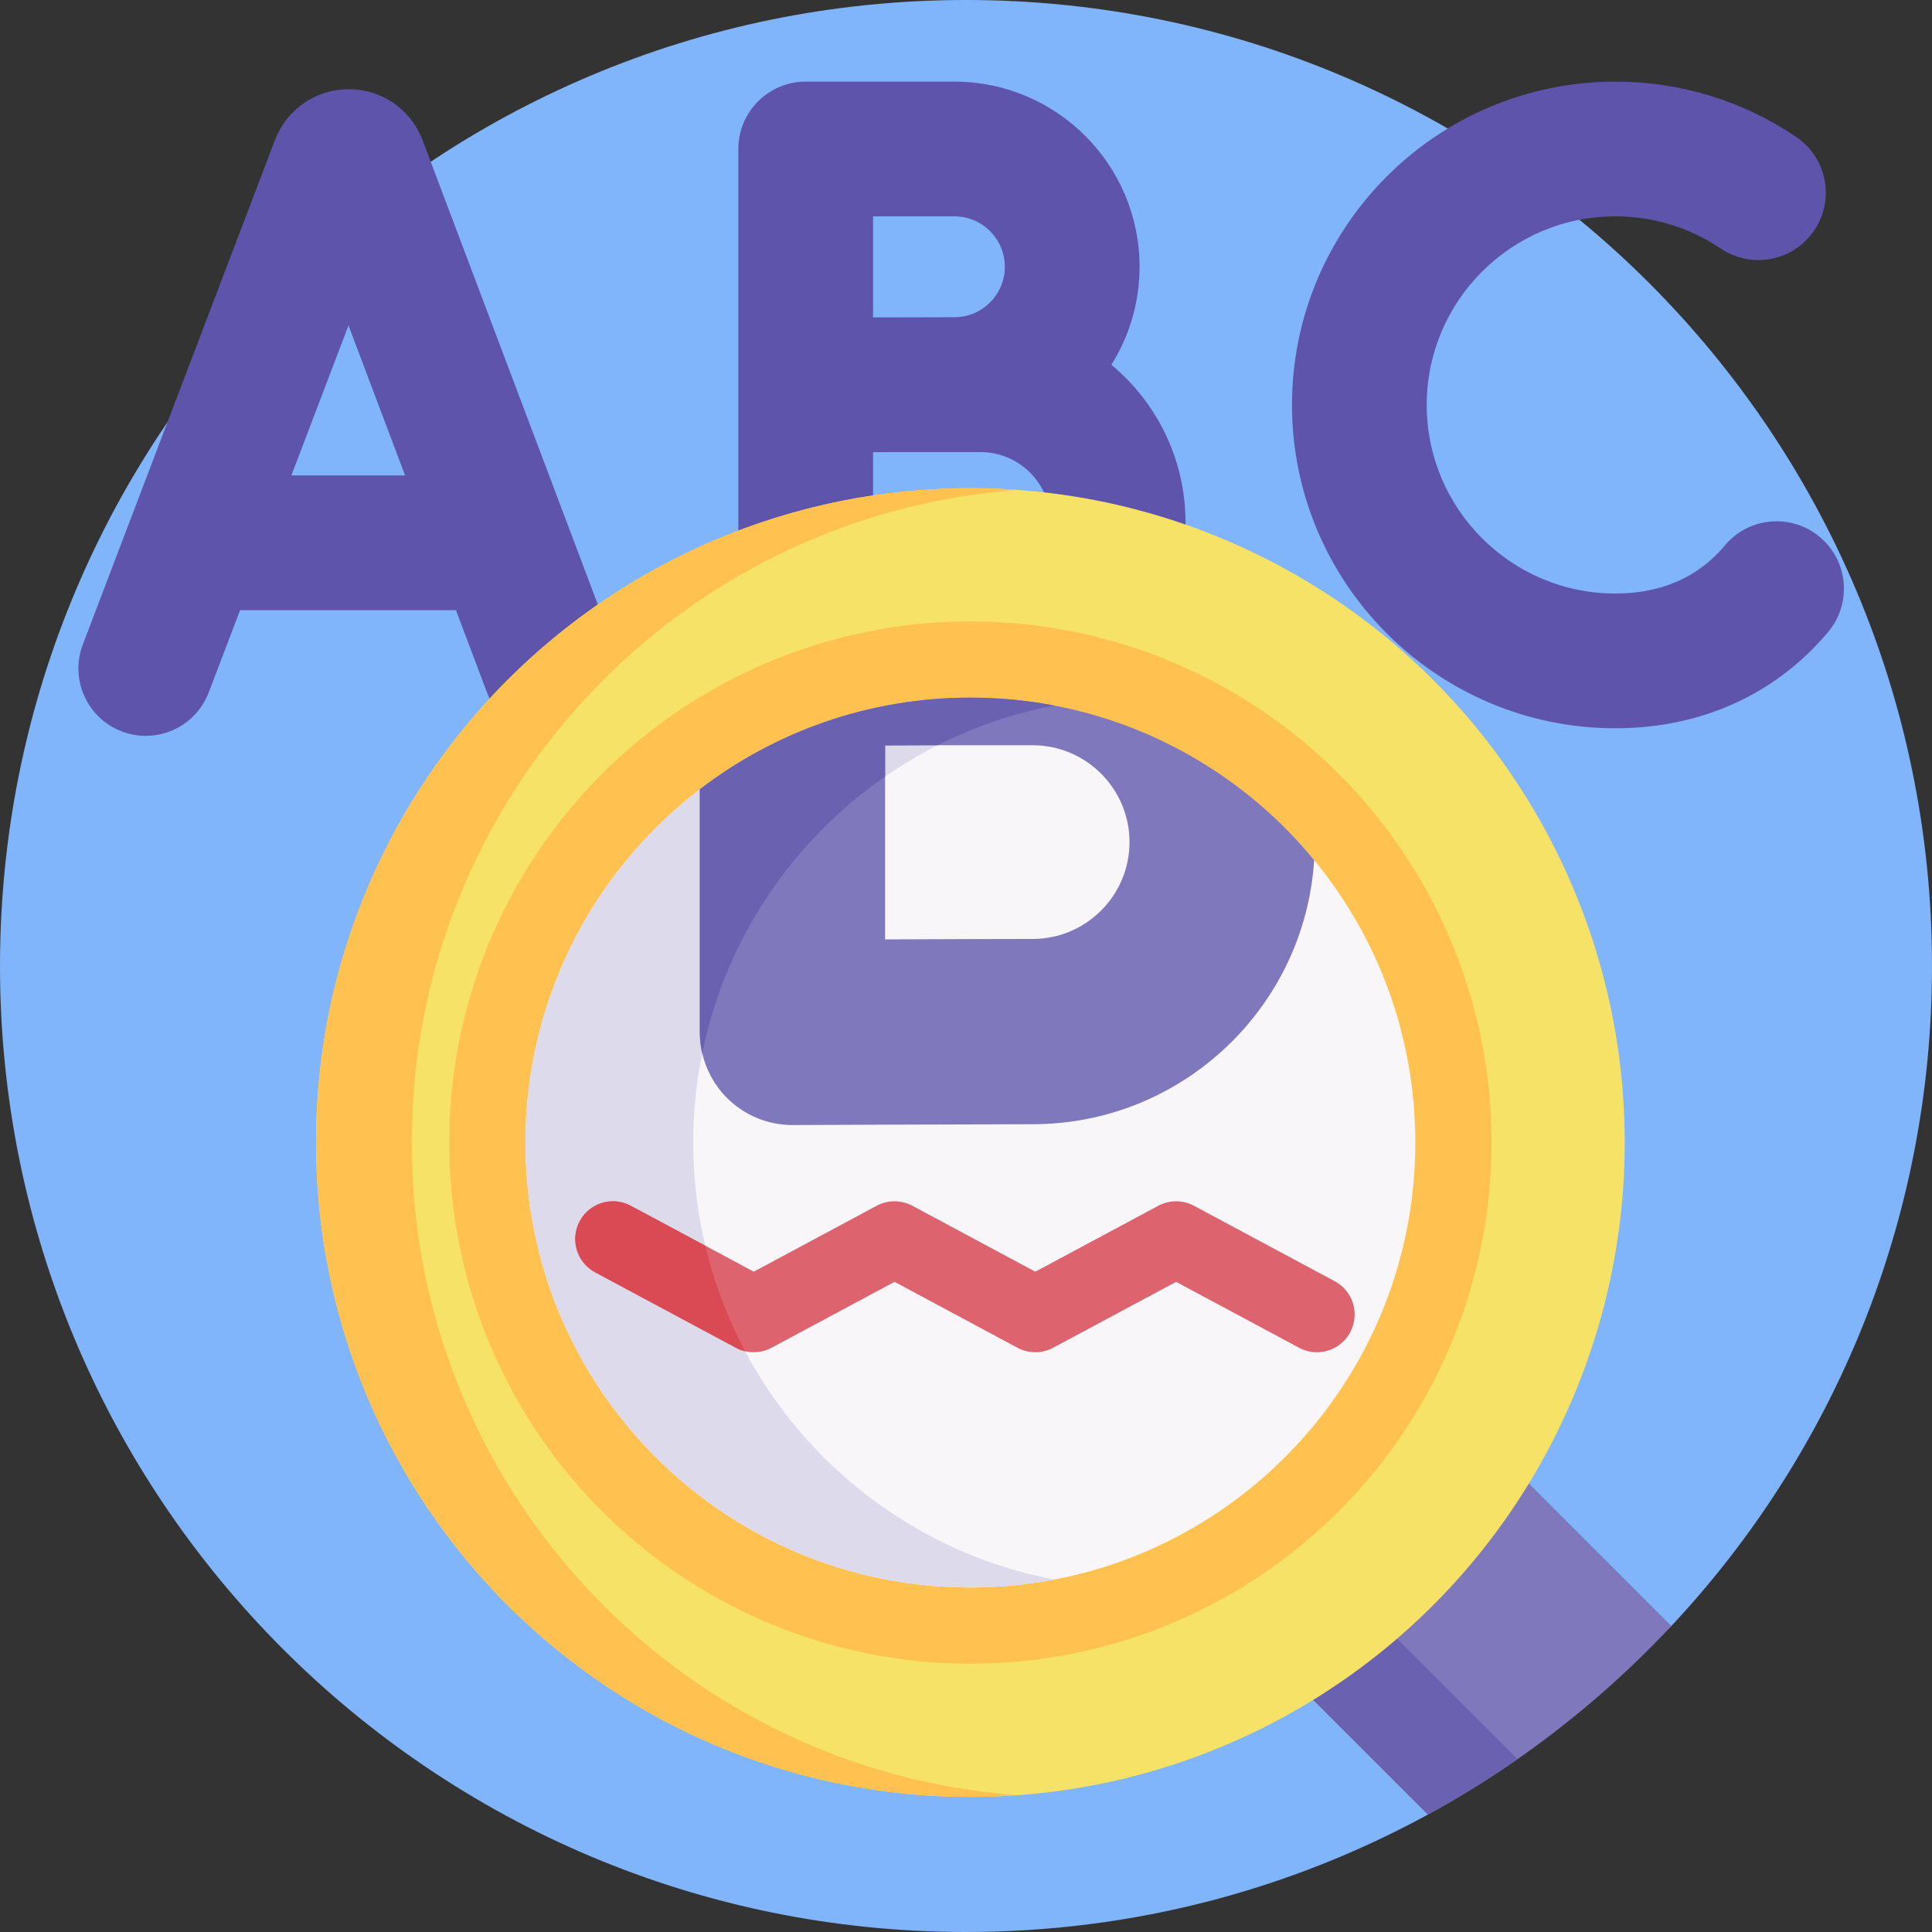
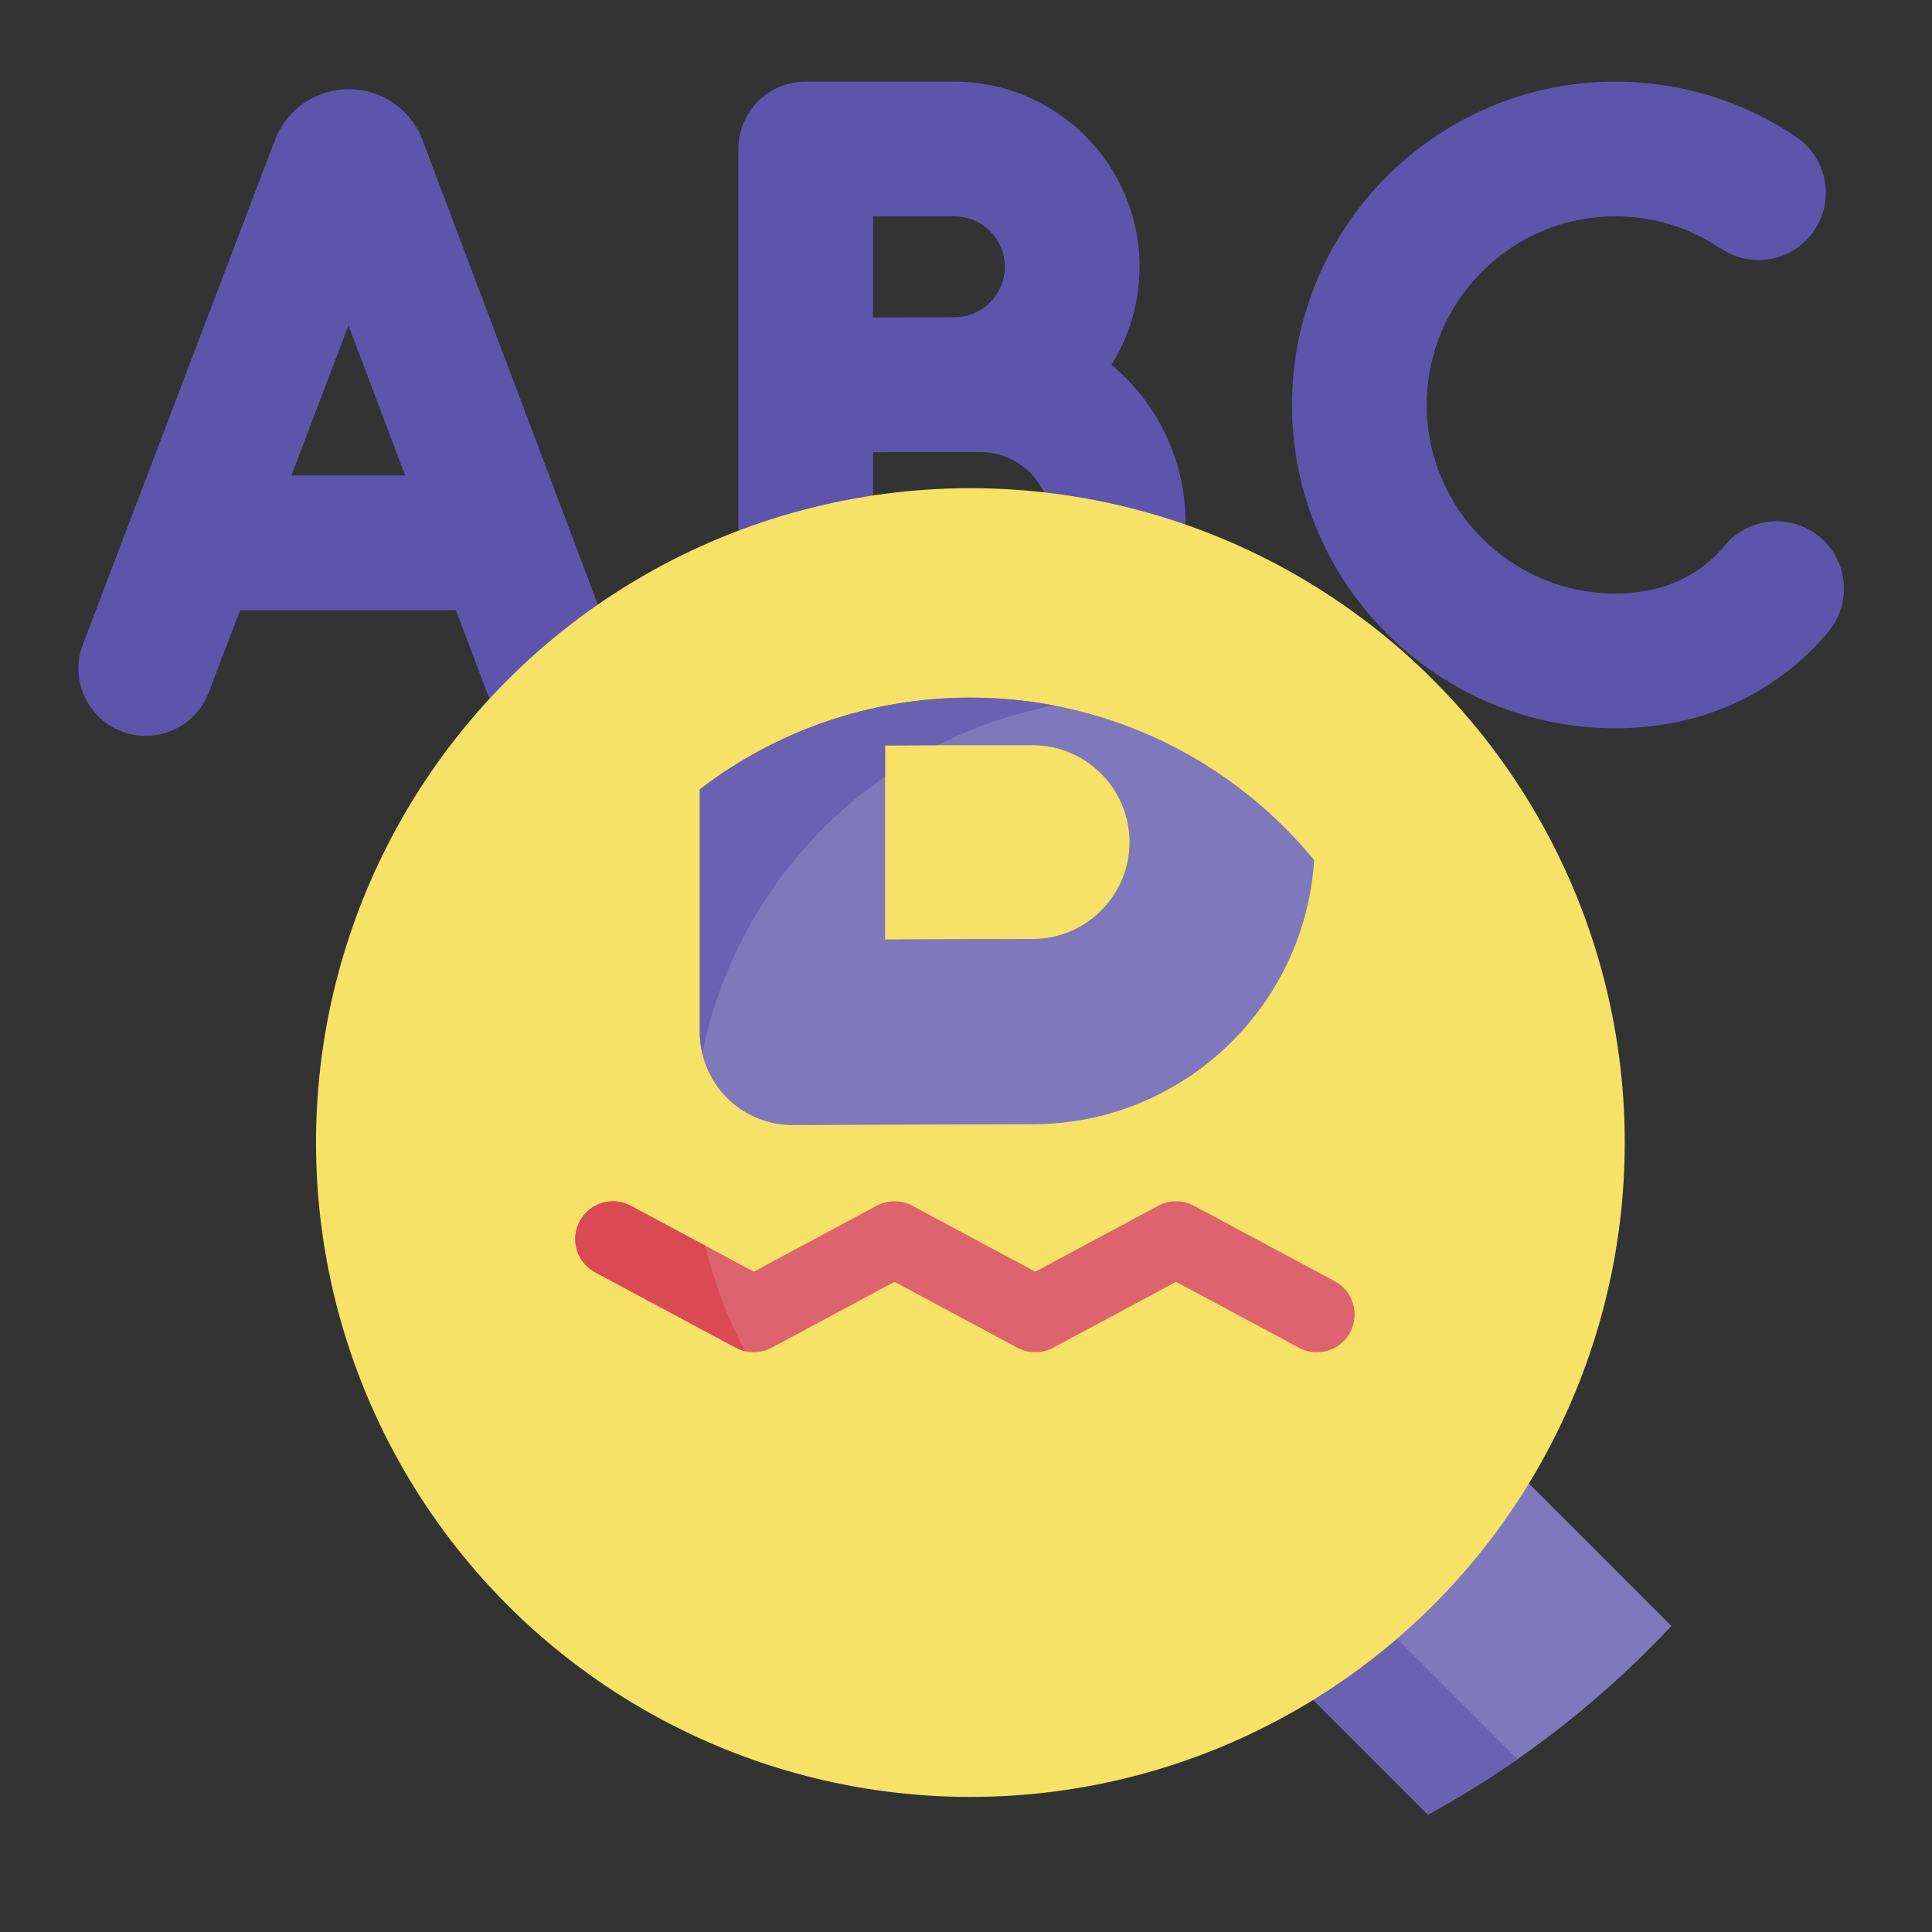
<svg xmlns="http://www.w3.org/2000/svg" id="Capa_1" height="512" viewBox="0 0 512 512" width="512">
  <rect x="0" y="0" width="512" height="512" fill="#333333" stroke="none" />
  <g>
-     <path d="m512 256c0 67.63-26.23 129.14-69.07 174.9-12.3 13.14-38.887-5.924-53.697 4.396-7.62 5.31-2.623 41.124-10.823 45.584-36.36 19.84-78.07 31.12-122.41 31.12-141.38 0-256-114.62-256-256s114.62-256 256-256 256 114.62 256 256z" fill="#80b4fb" />
    <g fill="#5e54ac">
      <path d="m111.967 37.091c-.062-.163-.127-.326-.193-.488-3.24-7.879-10.834-12.966-19.352-12.966-.007 0-.014 0-.021 0-8.526.008-16.12 5.111-19.349 13.002-.056.135-.109.27-.16.406l-50.941 133.755c-3.509 9.214 1.115 19.528 10.329 23.036 2.092.797 4.239 1.174 6.35 1.174 7.194 0 13.973-4.38 16.686-11.502l8.308-21.814h57.204l8.213 21.763c3.481 9.222 13.778 13.882 23.005 10.398 9.225-3.481 13.88-13.78 10.4-23.005zm-34.745 88.899 15.135-39.74 14.997 39.74z" />
      <path d="m294.531 96.669c4.722-7.538 7.464-16.437 7.464-25.97 0-27.056-22.011-49.068-49.068-49.068h-39.407c-9.859 0-17.852 7.993-17.852 17.852v135.664c0 4.748 1.892 9.301 5.257 12.651 3.346 3.331 7.875 5.201 12.595 5.201h.079c.363-.002 36.361-.161 46.21-.161 29.979 0 54.369-24.39 54.369-54.369-.001-16.788-7.652-31.819-19.647-41.8zm-41.604-39.334c7.37 0 13.364 5.995 13.364 13.365 0 7.369-5.995 13.364-13.364 13.364-2.956 0-8.491.016-14.499.037h-7.057v-26.766zm6.882 99.799c-5.233 0-17.733.044-28.437.087v-37.39c2.393-.009 4.838-.018 7.207-.027h21.23c10.291 0 18.665 8.373 18.665 18.665s-8.374 18.665-18.665 18.665z" />
      <path d="m482.285 142.322c-7.553-6.338-18.814-5.351-25.15 2.202-1.159 1.381-2.403 2.667-3.702 3.823-6.668 5.937-15.198 8.948-25.356 8.948-27.56 0-49.981-22.421-49.981-49.98 0-27.56 22.422-49.981 49.981-49.981 10.018 0 19.676 2.948 27.932 8.525 8.17 5.521 19.268 3.37 24.787-4.799 5.519-8.17 3.37-19.267-4.799-24.785-14.181-9.58-30.751-14.644-47.919-14.644-47.247 0-85.685 38.438-85.685 85.684s38.438 85.683 85.685 85.683c18.907 0 35.886-6.22 49.101-17.989 2.584-2.302 5.043-4.838 7.308-7.538 6.336-7.551 5.351-18.812-2.202-25.149z" />
    </g>
    <g>
      <path d="m442.93 430.9c-12.3 13.14-25.97 24.98-40.78 35.3-7.62 5.31-15.54 10.22-23.74 14.68l-143.56-143.56 57.25-57.25z" fill="#8078bc" />
      <path d="m402.15 466.2c-7.62 5.31-15.54 10.22-23.74 14.68l-143.56-143.56 19.21-19.2z" fill="#6b61b1" />
      <circle cx="257.161" cy="302.789" fill="#f6e266" r="173.413" />
-       <path d="m269.849 475.74c-4.187.309-8.418.463-12.687.463-95.77 0-173.414-77.644-173.414-173.414s77.644-173.414 173.414-173.414c4.268 0 8.5.154 12.687.463-89.858 6.493-160.728 81.449-160.728 172.951s70.869 166.458 160.728 172.951z" fill="#ffc250" />
-       <circle cx="257.161" cy="302.789" fill="#ffc250" r="138.118" />
-       <path d="m375.07 302.79c0 51.38-32.86 95.09-78.73 111.24-12.25 4.32-25.44 6.67-39.18 6.67-18.97 0-36.89-4.48-52.78-12.45-38.62-19.36-65.13-59.31-65.13-105.46 0-38.15 18.12-72.07 46.21-93.61 19.87-15.24 44.73-19.3 71.7-19.3 36.69 0 69.47 11.76 91.1 38.04 16.75 20.36 26.81 46.44 26.81 74.87z" fill="#f9f6f9" />
-       <path d="m248.849 408.254c9.517 4.771 19.769 8.296 30.541 10.351-7.198 1.378-14.627 2.097-22.229 2.097-18.977 0-36.897-4.482-52.778-12.447-38.622-19.365-65.134-59.315-65.134-105.465 0-65.126 52.786-117.912 117.912-117.912 7.602 0 15.031.718 22.229 2.096-54.495 10.392-95.675 58.292-95.675 115.816 0 46.149 26.513 86.1 65.134 105.464z" fill="#dddaec" />
      <path d="m357.81 353.08c-1.8 3.37-5.26 5.28-8.82 5.28-1.6 0-3.22-.38-4.72-1.19l-32.59-17.47-32.59 17.47c-2.95 1.58-6.5 1.58-9.45 0l-32.58-17.47-32.59 17.47c-2.17 1.16-4.66 1.47-7 .92-.84-.19-1.67-.5-2.45-.92l-37.31-20c-4.86-2.61-6.69-8.67-4.08-13.54 2.61-4.86 8.67-6.7 13.53-4.09l19.75 10.58 12.84 6.89 32.58-17.47c2.96-1.58 6.5-1.58 9.45 0l32.59 17.47 32.59-17.47c2.95-1.58 6.5-1.58 9.45 0l37.31 20c4.87 2.61 6.7 8.67 4.09 13.54z" fill="#dd636e" />
      <path d="m197.47 358.09c-.84-.19-1.67-.5-2.45-.92l-37.31-20c-4.86-2.61-6.69-8.67-4.08-13.54 2.61-4.86 8.67-6.7 13.53-4.09l19.75 10.58c2.34 9.86 5.91 19.24 10.56 27.97z" fill="#da4a54" />
      <path d="m279.39 186.97h-.01c-7.2-1.37-14.63-2.09-22.22-2.09-26.97 0-51.83 9.06-71.7 24.3v64.42c0 1.88.22 3.73.64 5.53 1.03 4.46 3.3 8.59 6.59 11.87 4.6 4.58 10.83 7.15 17.32 7.15h.11c.5 0 50-.22 63.54-.22 39.63 0 72.15-30.99 74.6-70.01-17.15-20.84-41.31-35.69-68.87-40.95zm-5.73 61.86c-7.19 0-24.38.06-39.1.12v-51.41c3.29-.02 6.65-.03 9.91-.04h29.19c14.15 0 25.67 11.51 25.67 25.67 0 14.15-11.52 25.66-25.67 25.66z" fill="#8078bc" />
      <path d="m279.38 186.97c-10.91 2.08-21.28 5.67-30.89 10.53h-4.02c-3.26.01-6.62.02-9.91.04v8.26c-24.53 16.99-42.3 43.05-48.46 73.33-.42-1.8-.64-3.65-.64-5.53v-64.42c19.87-15.24 44.73-24.3 71.7-24.3 7.59 0 15.02.72 22.22 2.09z" fill="#6b61b1" />
    </g>
  </g>
</svg>